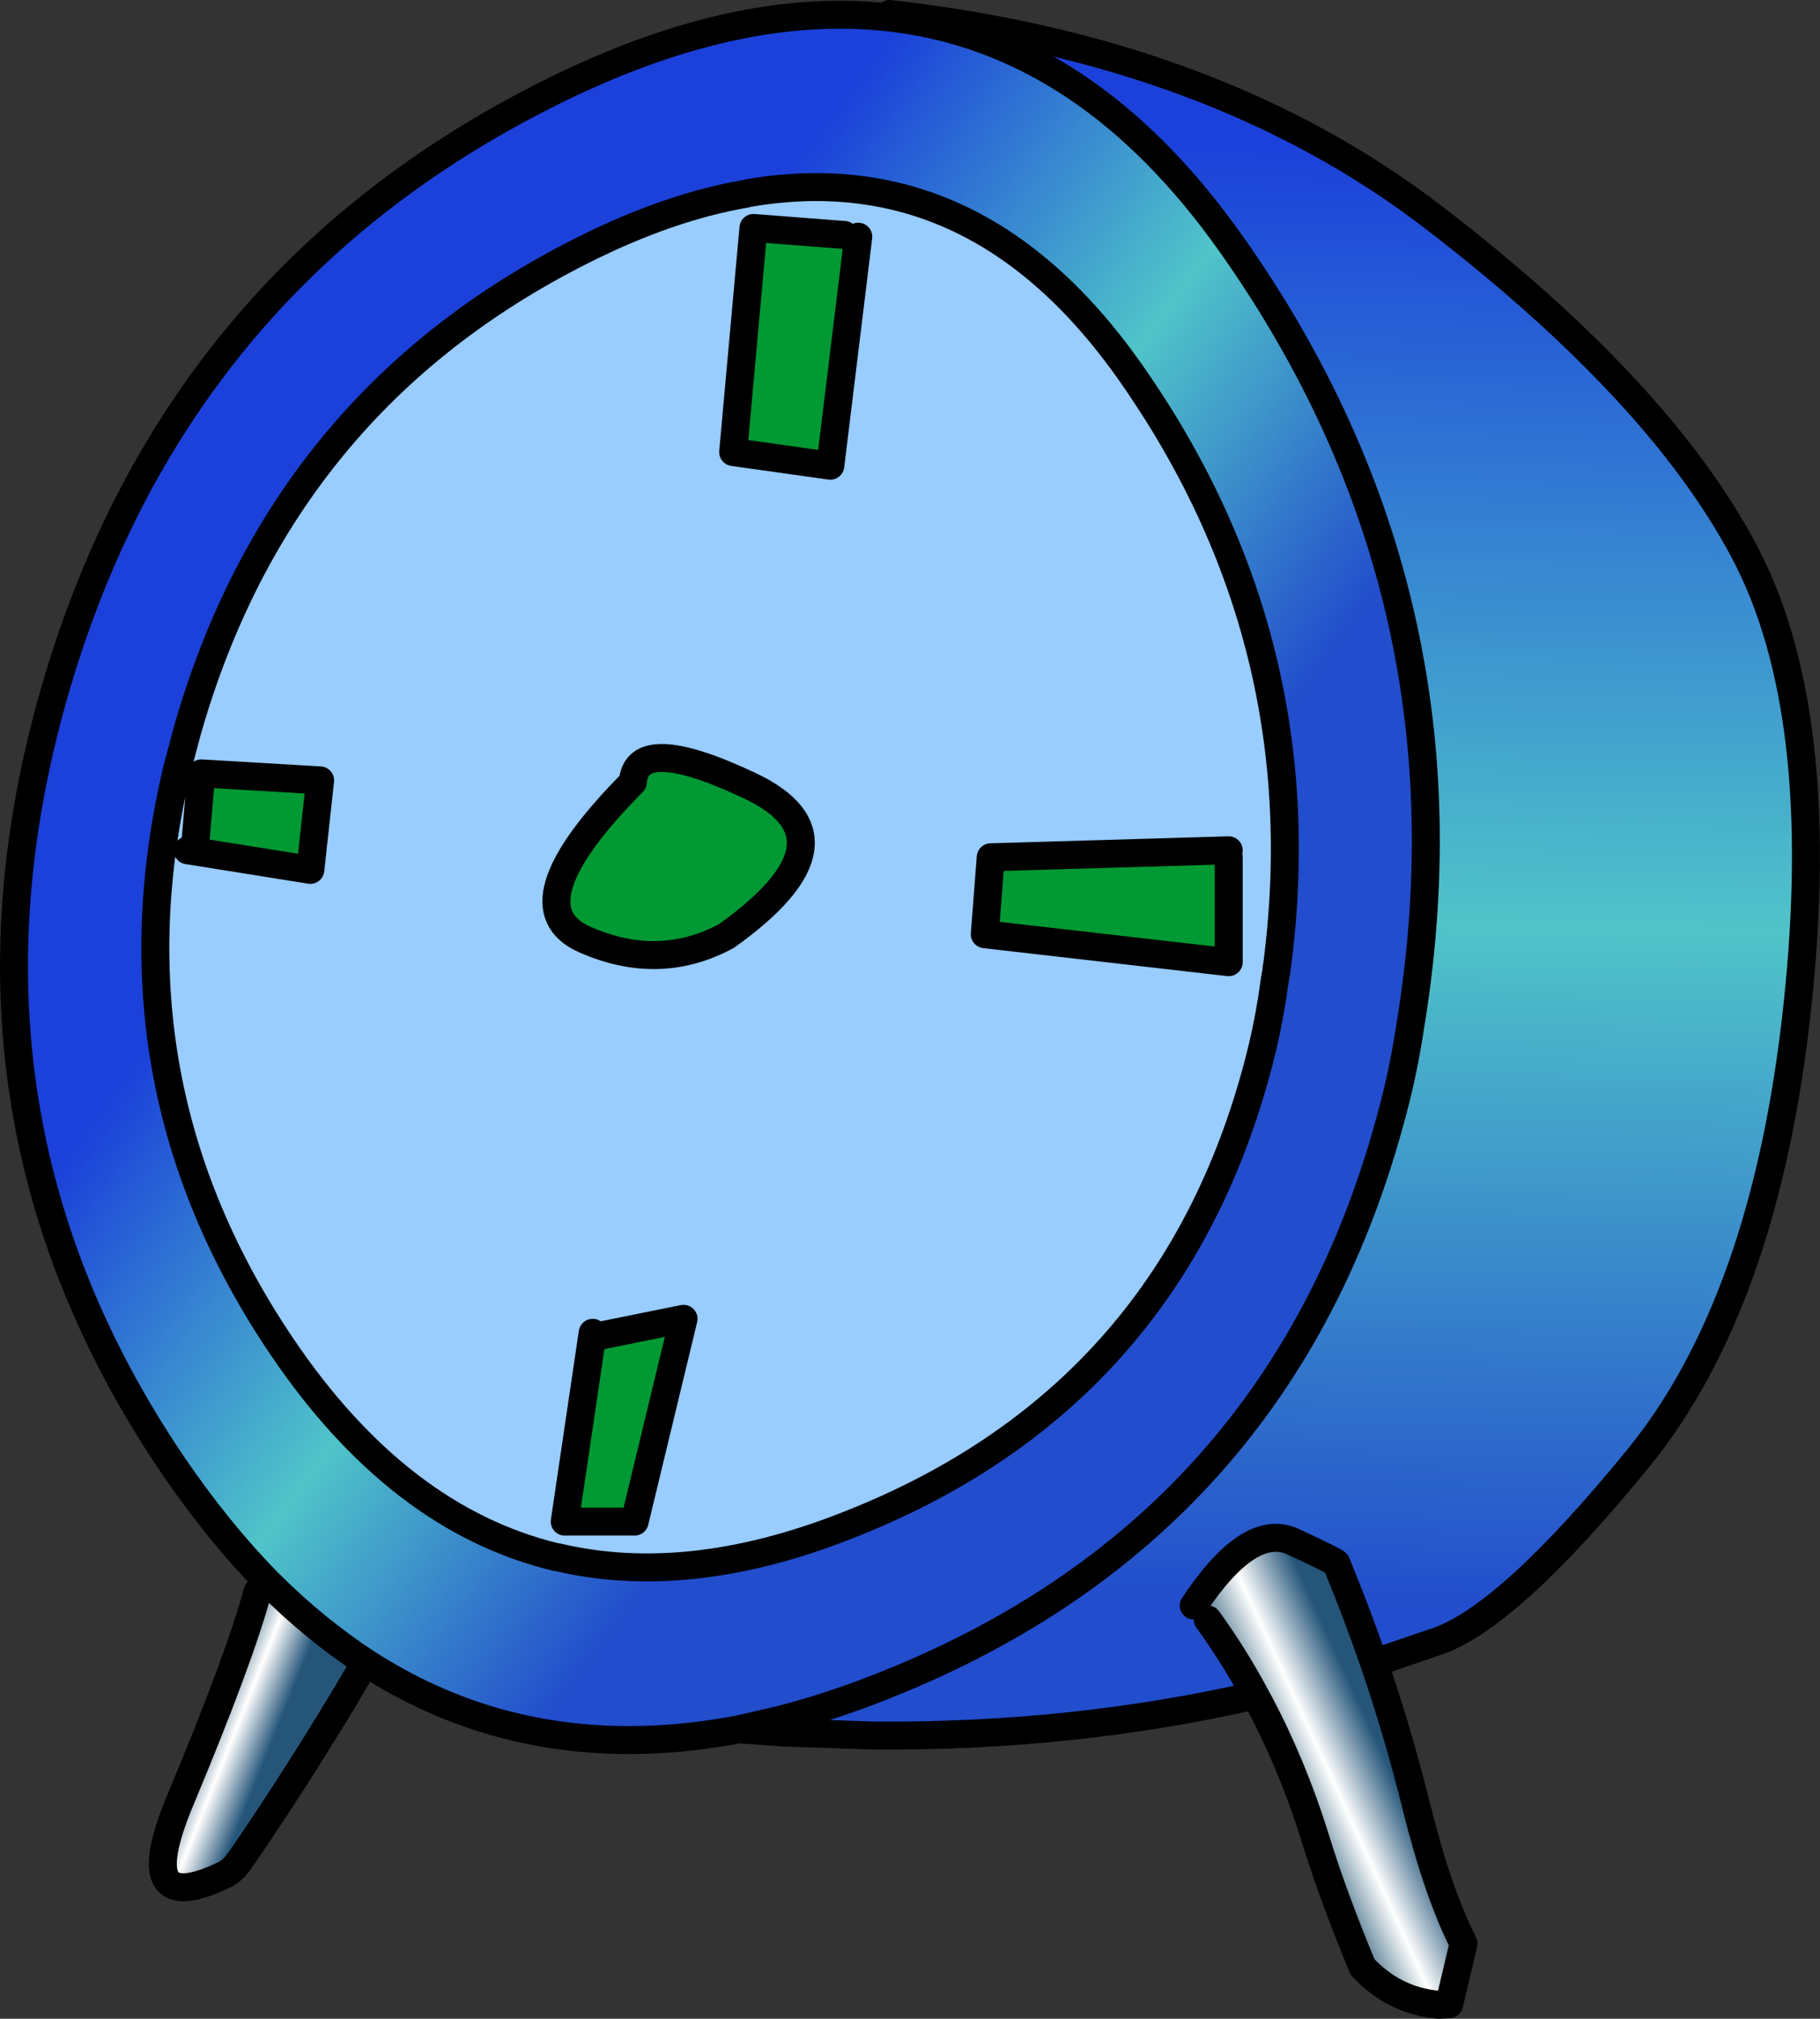
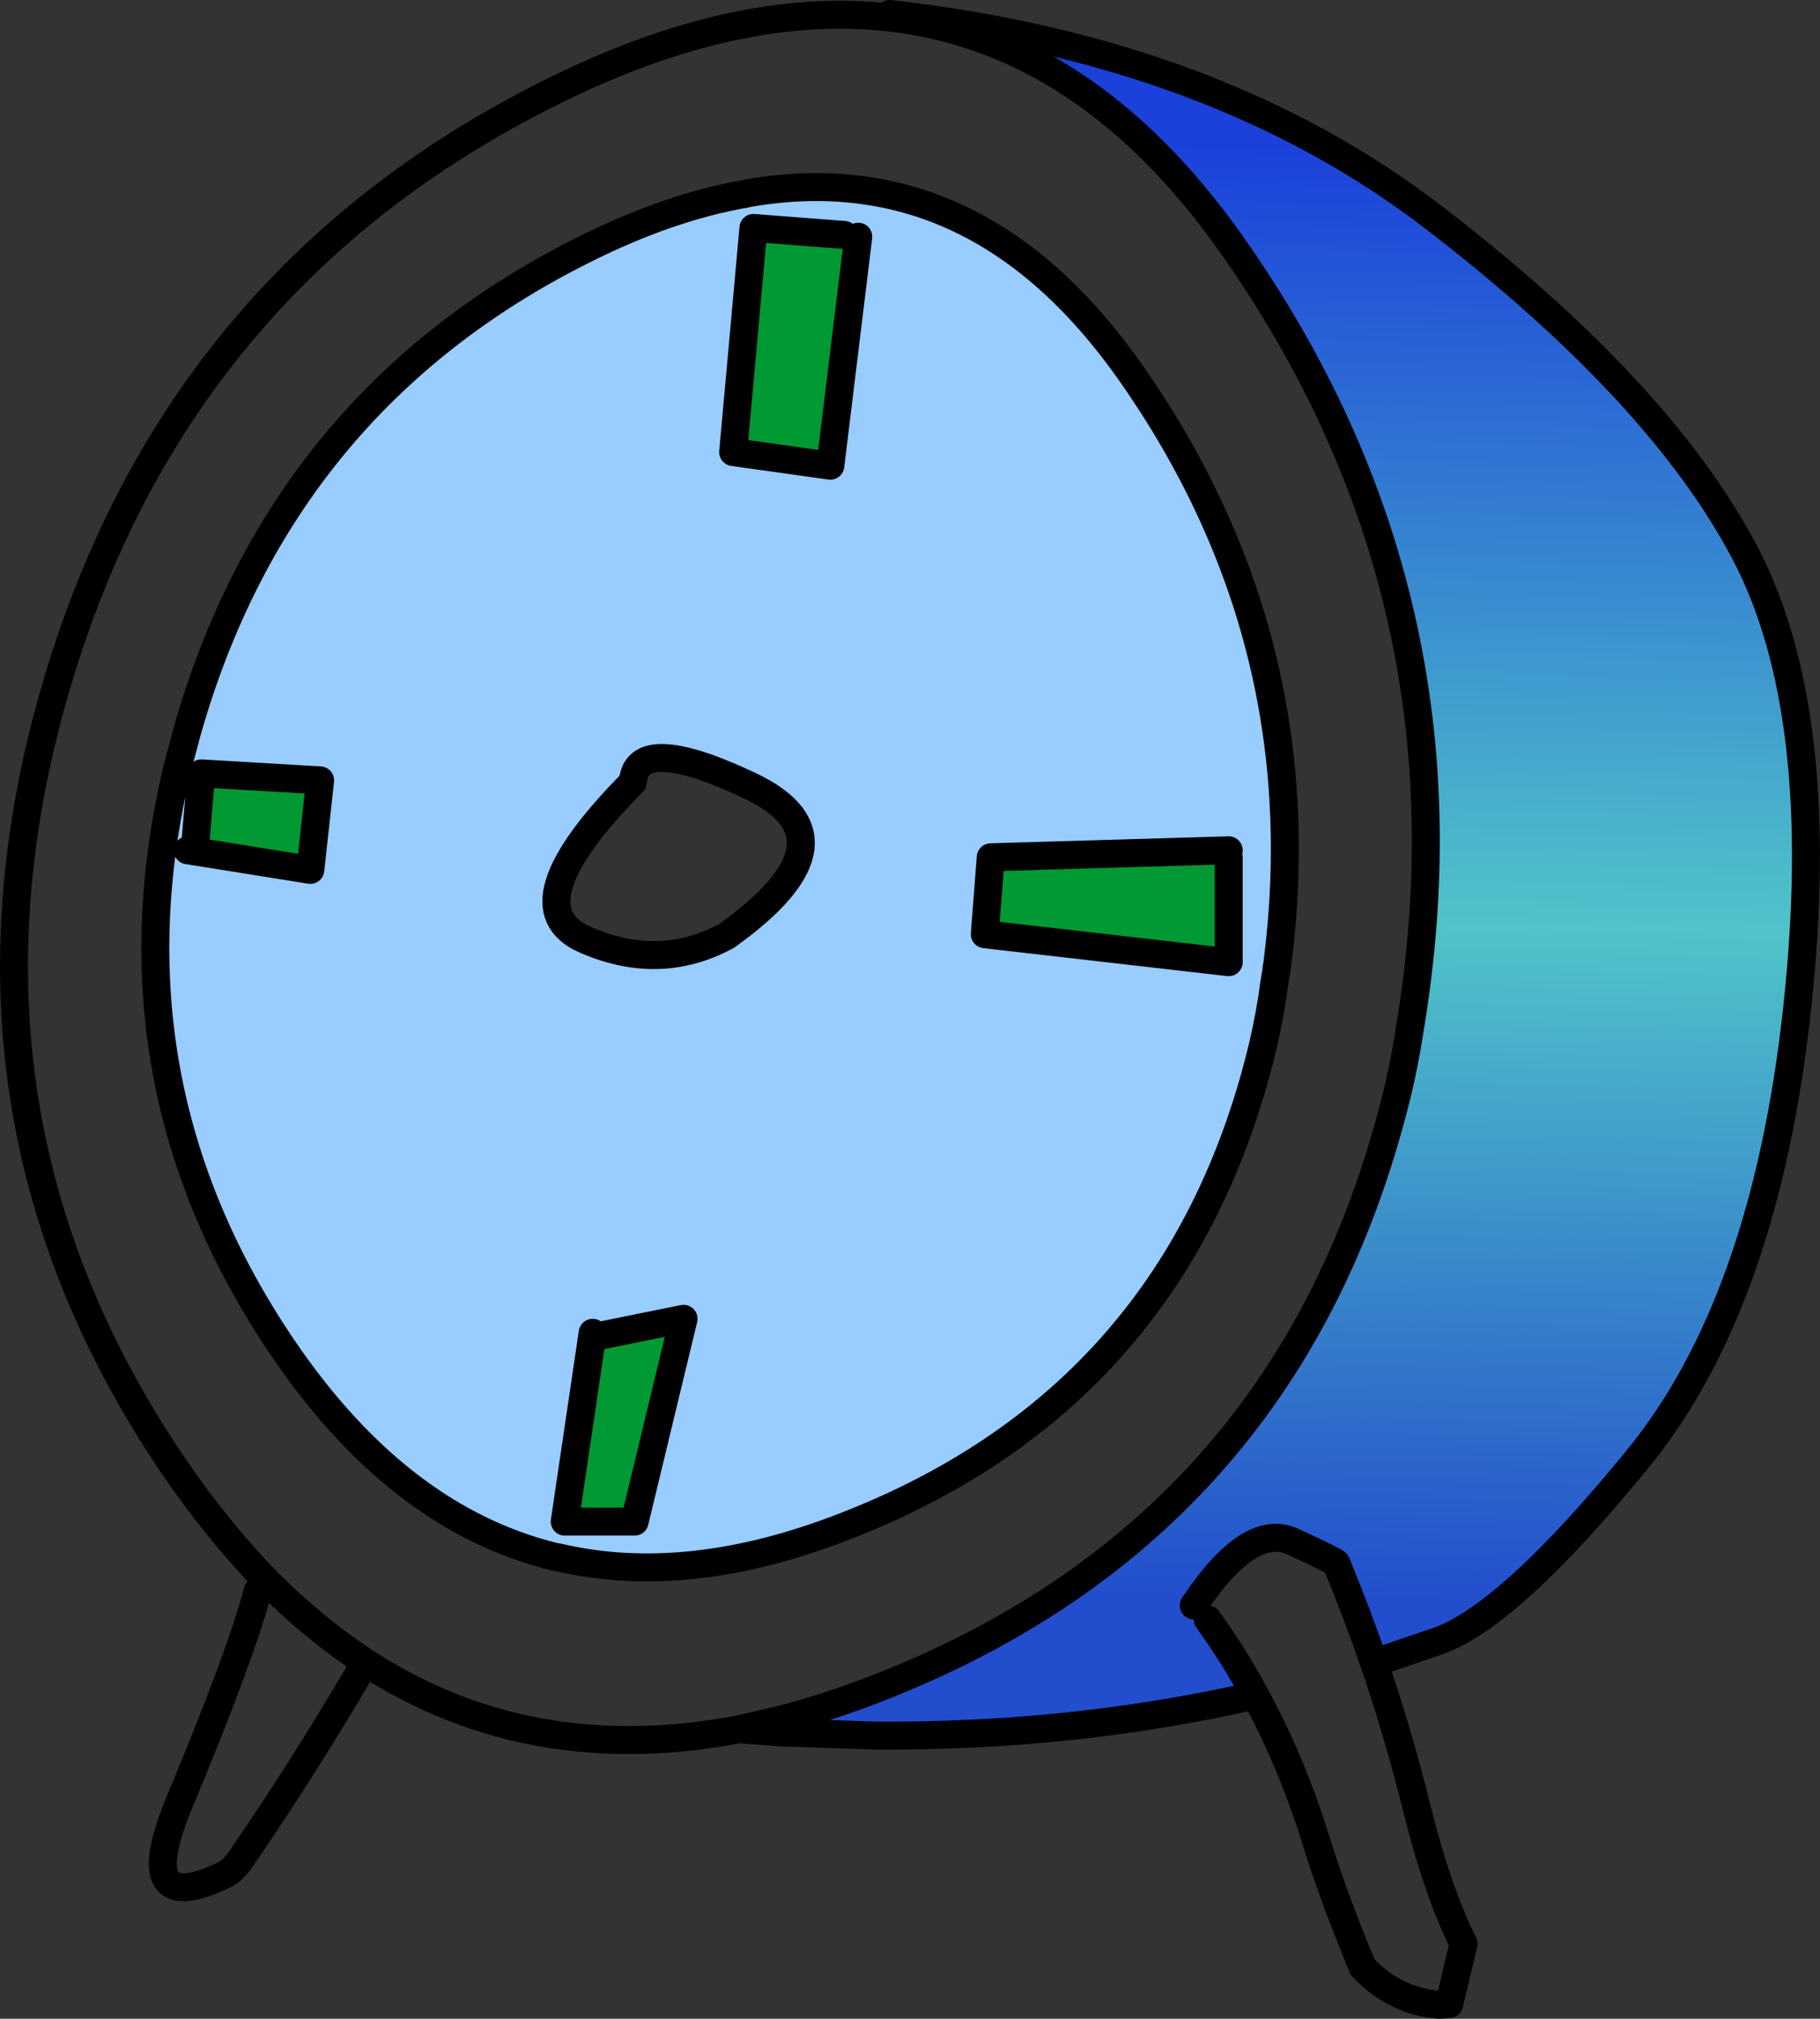
<svg xmlns="http://www.w3.org/2000/svg" height="288.7px" width="260.4px">
  <rect width="100%" height="100%" fill="#333333" stroke="none" />
  <g transform="matrix(1.0, 0.0, 0.0, 1.0, 130.2, 144.35)">
    <path d="M45.6 -22.75 L11.55 -21.75 10.7 -10.75 45.6 -6.75 45.6 -21.75 45.6 -22.75 M52.1 -3.6 L51.8 -1.5 Q51.05 3.2 49.9 7.55 37.3 55.95 -9.5 74.0 -31.9 82.7 -50.4 78.35 L-50.5 78.35 -50.75 78.3 Q-73.2 72.85 -89.85 48.25 -115.5 10.3 -104.85 -34.4 L-104.8 -34.45 -104.8 -34.6 -103.4 -39.85 Q-89.95 -87.0 -46.75 -108.6 -34.5 -114.75 -23.45 -116.65 L-23.3 -116.7 -23.05 -116.75 Q-14.3 -118.25 -6.35 -117.1 15.35 -114.0 31.4 -91.3 58.65 -52.65 52.5 -6.1 L52.45 -5.95 52.1 -3.6 M-7.4 -110.5 L-9.4 -110.75 -22.4 -111.75 -25.3 -79.7 -11.4 -77.75 -7.4 -110.5 M-103.35 -22.75 L-102.35 -22.6 -103.35 -22.75 M-102.35 -22.6 L-85.8 -19.95 -84.4 -32.75 -101.4 -33.75 -102.35 -22.6 M-26.25 -10.5 Q-6.8 -24.4 -22.95 -32.0 -39.15 -39.65 -39.65 -32.5 -57.25 -14.75 -46.55 -10.0 -35.9 -5.3 -26.25 -10.5 M-45.5 46.9 L-49.4 73.25 -39.4 73.25 -32.4 44.25 -45.5 46.9 -45.4 46.25 -45.5 46.9" fill="#99ccff" fill-rule="evenodd" stroke="none" />
-     <path d="M52.1 -3.6 L52.45 -5.7 52.45 -5.95 52.5 -6.1 Q58.65 -52.65 31.4 -91.3 15.35 -114.0 -6.35 -117.1 -14.3 -118.25 -23.05 -116.75 L-23.3 -116.7 -23.45 -116.65 Q-34.5 -114.75 -46.75 -108.6 -89.95 -87.0 -103.4 -39.85 L-104.8 -34.6 -104.8 -34.45 -104.85 -34.4 Q-115.5 10.3 -89.85 48.25 -73.2 72.85 -50.75 78.3 L-50.5 78.35 -50.4 78.35 Q-31.9 82.7 -9.5 74.0 37.3 55.95 49.9 7.55 51.05 3.2 51.8 -1.5 L52.1 -3.6 M-24.45 102.95 Q-31.3 104.25 -37.8 104.45 -59.7 105.15 -77.8 93.45 -85.15 88.65 -91.9 81.9 -99.05 74.6 -105.55 65.05 -139.55 14.75 -122.5 -45.05 -105.65 -104.0 -51.65 -131.0 -25.0 -144.35 -2.95 -141.85 25.35 -138.65 46.0 -109.4 81.8 -58.7 71.5 2.85 70.6 8.75 69.15 14.2 53.4 74.7 -5.1 97.25 -12.1 99.95 -18.8 101.65 L-24.45 102.95" fill="url(#gradient0)" fill-rule="evenodd" stroke="none" />
-     <path d="M52.45 -5.95 L52.45 -5.7 52.1 -3.6 52.45 -5.95" fill="#99ffff" fill-rule="evenodd" stroke="none" />
-     <path d="M45.6 -21.75 L45.6 -6.75 10.7 -10.75 11.55 -21.75 45.6 -22.75 45.6 -21.75 M-9.4 -110.75 L-7.4 -110.5 -11.4 -77.75 -25.3 -79.7 -22.4 -111.75 -9.4 -110.75 M-102.35 -22.6 L-101.4 -33.75 -84.4 -32.75 -85.8 -19.95 -102.35 -22.6 M-26.25 -10.5 Q-35.9 -5.3 -46.55 -10.0 -57.25 -14.75 -39.65 -32.5 -39.15 -39.65 -22.95 -32.0 -6.8 -24.4 -26.25 -10.5 M-45.5 46.9 L-32.4 44.25 -39.4 73.25 -49.4 73.25 -45.5 46.9" fill="#009933" fill-rule="evenodd" stroke="none" />
+     <path d="M45.6 -21.75 L45.6 -6.75 10.7 -10.75 11.55 -21.75 45.6 -22.75 45.6 -21.75 M-9.4 -110.75 L-7.4 -110.5 -11.4 -77.75 -25.3 -79.7 -22.4 -111.75 -9.4 -110.75 M-102.35 -22.6 L-101.4 -33.75 -84.4 -32.75 -85.8 -19.95 -102.35 -22.6 M-26.25 -10.5 M-45.5 46.9 L-32.4 44.25 -39.4 73.25 -49.4 73.25 -45.5 46.9" fill="#009933" fill-rule="evenodd" stroke="none" />
    <path d="M-2.9 -142.35 Q43.9 -137.1 75.0 -113.2 107.2 -88.45 119.35 -65.5 131.5 -42.6 126.95 -0.35 122.4 41.9 104.15 64.25 85.9 86.6 75.65 90.3 L66.4 93.45 Q63.9 86.25 61.0 79.2 60.9 78.95 54.75 76.1 48.55 73.3 40.6 85.25 L42.6 87.25 Q46.3 92.35 49.4 98.1 23.35 104.05 -5.1 103.85 L-18.3 103.4 -24.45 102.95 -18.8 101.65 Q-12.1 99.95 -5.1 97.25 53.4 74.7 69.15 14.2 70.6 8.75 71.5 2.85 81.8 -58.7 46.0 -109.4 25.35 -138.65 -2.95 -141.85 L-2.9 -142.35" fill="url(#gradient1)" fill-rule="evenodd" stroke="none" />
-     <path d="M66.4 93.45 Q69.85 103.55 72.45 114.0 75.5 126.3 79.2 133.6 L77.15 142.25 75.65 142.35 Q69.3 141.8 64.75 136.95 60.6 126.95 58.15 119.05 54.65 107.7 49.4 98.1 46.3 92.35 42.6 87.25 L40.6 85.25 Q48.55 73.3 54.75 76.1 60.9 78.95 61.0 79.2 63.9 86.25 66.4 93.45" fill="url(#gradient2)" fill-rule="evenodd" stroke="none" />
-     <path d="M-77.8 93.45 L-78.4 94.2 Q-86.8 108.5 -95.8 121.6 -96.9 123.2 -98.1 123.75 -111.55 130.25 -104.45 113.2 -95.8 92.5 -93.35 83.25 L-91.9 81.9 Q-85.15 88.65 -77.8 93.45" fill="url(#gradient3)" fill-rule="evenodd" stroke="none" />
    <path d="M45.6 -22.75 L11.55 -21.75 10.7 -10.75 45.6 -6.75 45.6 -21.75 M52.45 -5.95 L52.45 -5.7 52.1 -3.6 51.8 -1.5 Q51.05 3.2 49.9 7.55 37.3 55.95 -9.5 74.0 -31.9 82.7 -50.4 78.35 L-50.5 78.35 -50.75 78.3 Q-73.2 72.85 -89.85 48.25 -115.5 10.3 -104.85 -34.4 L-104.8 -34.45 -104.8 -34.6 -103.4 -39.85 Q-89.95 -87.0 -46.75 -108.6 -34.5 -114.75 -23.45 -116.65 L-23.3 -116.7 -23.05 -116.75 Q-14.3 -118.25 -6.35 -117.1 15.35 -114.0 31.4 -91.3 58.65 -52.65 52.5 -6.1 L52.45 -5.95 M-2.9 -142.35 Q43.9 -137.1 75.0 -113.2 107.2 -88.45 119.35 -65.5 131.5 -42.6 126.95 -0.35 122.4 41.9 104.15 64.25 85.9 86.6 75.65 90.3 L66.4 93.45 Q69.85 103.55 72.45 114.0 75.5 126.3 79.2 133.6 L77.15 142.25 75.65 142.35 Q69.3 141.8 64.75 136.95 60.6 126.95 58.15 119.05 54.65 107.7 49.4 98.1 23.35 104.05 -5.1 103.85 L-18.3 103.4 -24.45 102.95 Q-31.3 104.25 -37.8 104.45 -59.7 105.15 -77.8 93.45 -85.15 88.65 -91.9 81.9 -99.05 74.6 -105.55 65.05 -139.55 14.75 -122.5 -45.05 -105.65 -104.0 -51.65 -131.0 -25.0 -144.35 -2.95 -141.85 25.35 -138.65 46.0 -109.4 81.8 -58.7 71.5 2.85 70.6 8.75 69.15 14.2 53.4 74.7 -5.1 97.25 -12.1 99.95 -18.8 101.65 L-24.45 102.95 M-78.4 94.2 Q-86.8 108.5 -95.8 121.6 -96.9 123.2 -98.1 123.75 -111.55 130.25 -104.45 113.2 -95.8 92.5 -93.35 83.25 M66.4 93.45 Q63.9 86.25 61.0 79.2 60.9 78.95 54.75 76.1 48.55 73.3 40.6 85.25 M42.6 87.25 Q46.3 92.35 49.4 98.1 M-7.4 -110.5 L-11.4 -77.75 -25.3 -79.7 -22.4 -111.75 -9.4 -110.75 M-102.35 -22.6 L-103.35 -22.75 M-102.35 -22.6 L-101.4 -33.75 -84.4 -32.75 -85.8 -19.95 -102.35 -22.6 M-26.25 -10.5 Q-6.8 -24.4 -22.95 -32.0 -39.15 -39.65 -39.65 -32.5 -57.25 -14.75 -46.55 -10.0 -35.9 -5.3 -26.25 -10.5 M-45.5 46.9 L-32.4 44.25 -39.4 73.25 -49.4 73.25 -45.5 46.9 -45.4 46.25" fill="none" stroke="#000000" stroke-linecap="round" stroke-linejoin="round" stroke-width="4.0" />
  </g>
  <defs>
    <linearGradient gradientTransform="matrix(0.051, 0.037, -0.089, 0.121, -27.2, -18.9)" gradientUnits="userSpaceOnUse" id="gradient0" spreadMethod="pad" x1="-819.2" x2="819.2">
      <stop offset="0.0" stop-color="#1b41da" />
      <stop offset="0.533" stop-color="#50c4c9" />
      <stop offset="1.0" stop-color="#224dcc" />
    </linearGradient>
    <linearGradient gradientTransform="matrix(-0.002, 0.127, -0.15, -0.003, 58.2, -19.25)" gradientUnits="userSpaceOnUse" id="gradient1" spreadMethod="pad" x1="-819.2" x2="819.2">
      <stop offset="0.0" stop-color="#1b41da" />
      <stop offset="0.533" stop-color="#50c4c9" />
      <stop offset="1.0" stop-color="#224dcc" />
    </linearGradient>
    <linearGradient gradientTransform="matrix(0.009, -0.004, 0.017, 0.037, 59.9, 108.95)" gradientUnits="userSpaceOnUse" id="gradient2" spreadMethod="pad" x1="-819.2" x2="819.2">
      <stop offset="0.0" stop-color="#255774" />
      <stop offset="0.498" stop-color="#ffffff" />
      <stop offset="1.0" stop-color="#25567a" />
    </linearGradient>
    <linearGradient gradientTransform="matrix(0.006, 0.003, -0.01, 0.025, -96.15, 102.3)" gradientUnits="userSpaceOnUse" id="gradient3" spreadMethod="pad" x1="-819.2" x2="819.2">
      <stop offset="0.0" stop-color="#255774" />
      <stop offset="0.498" stop-color="#ffffff" />
      <stop offset="1.0" stop-color="#25567a" />
    </linearGradient>
  </defs>
</svg>